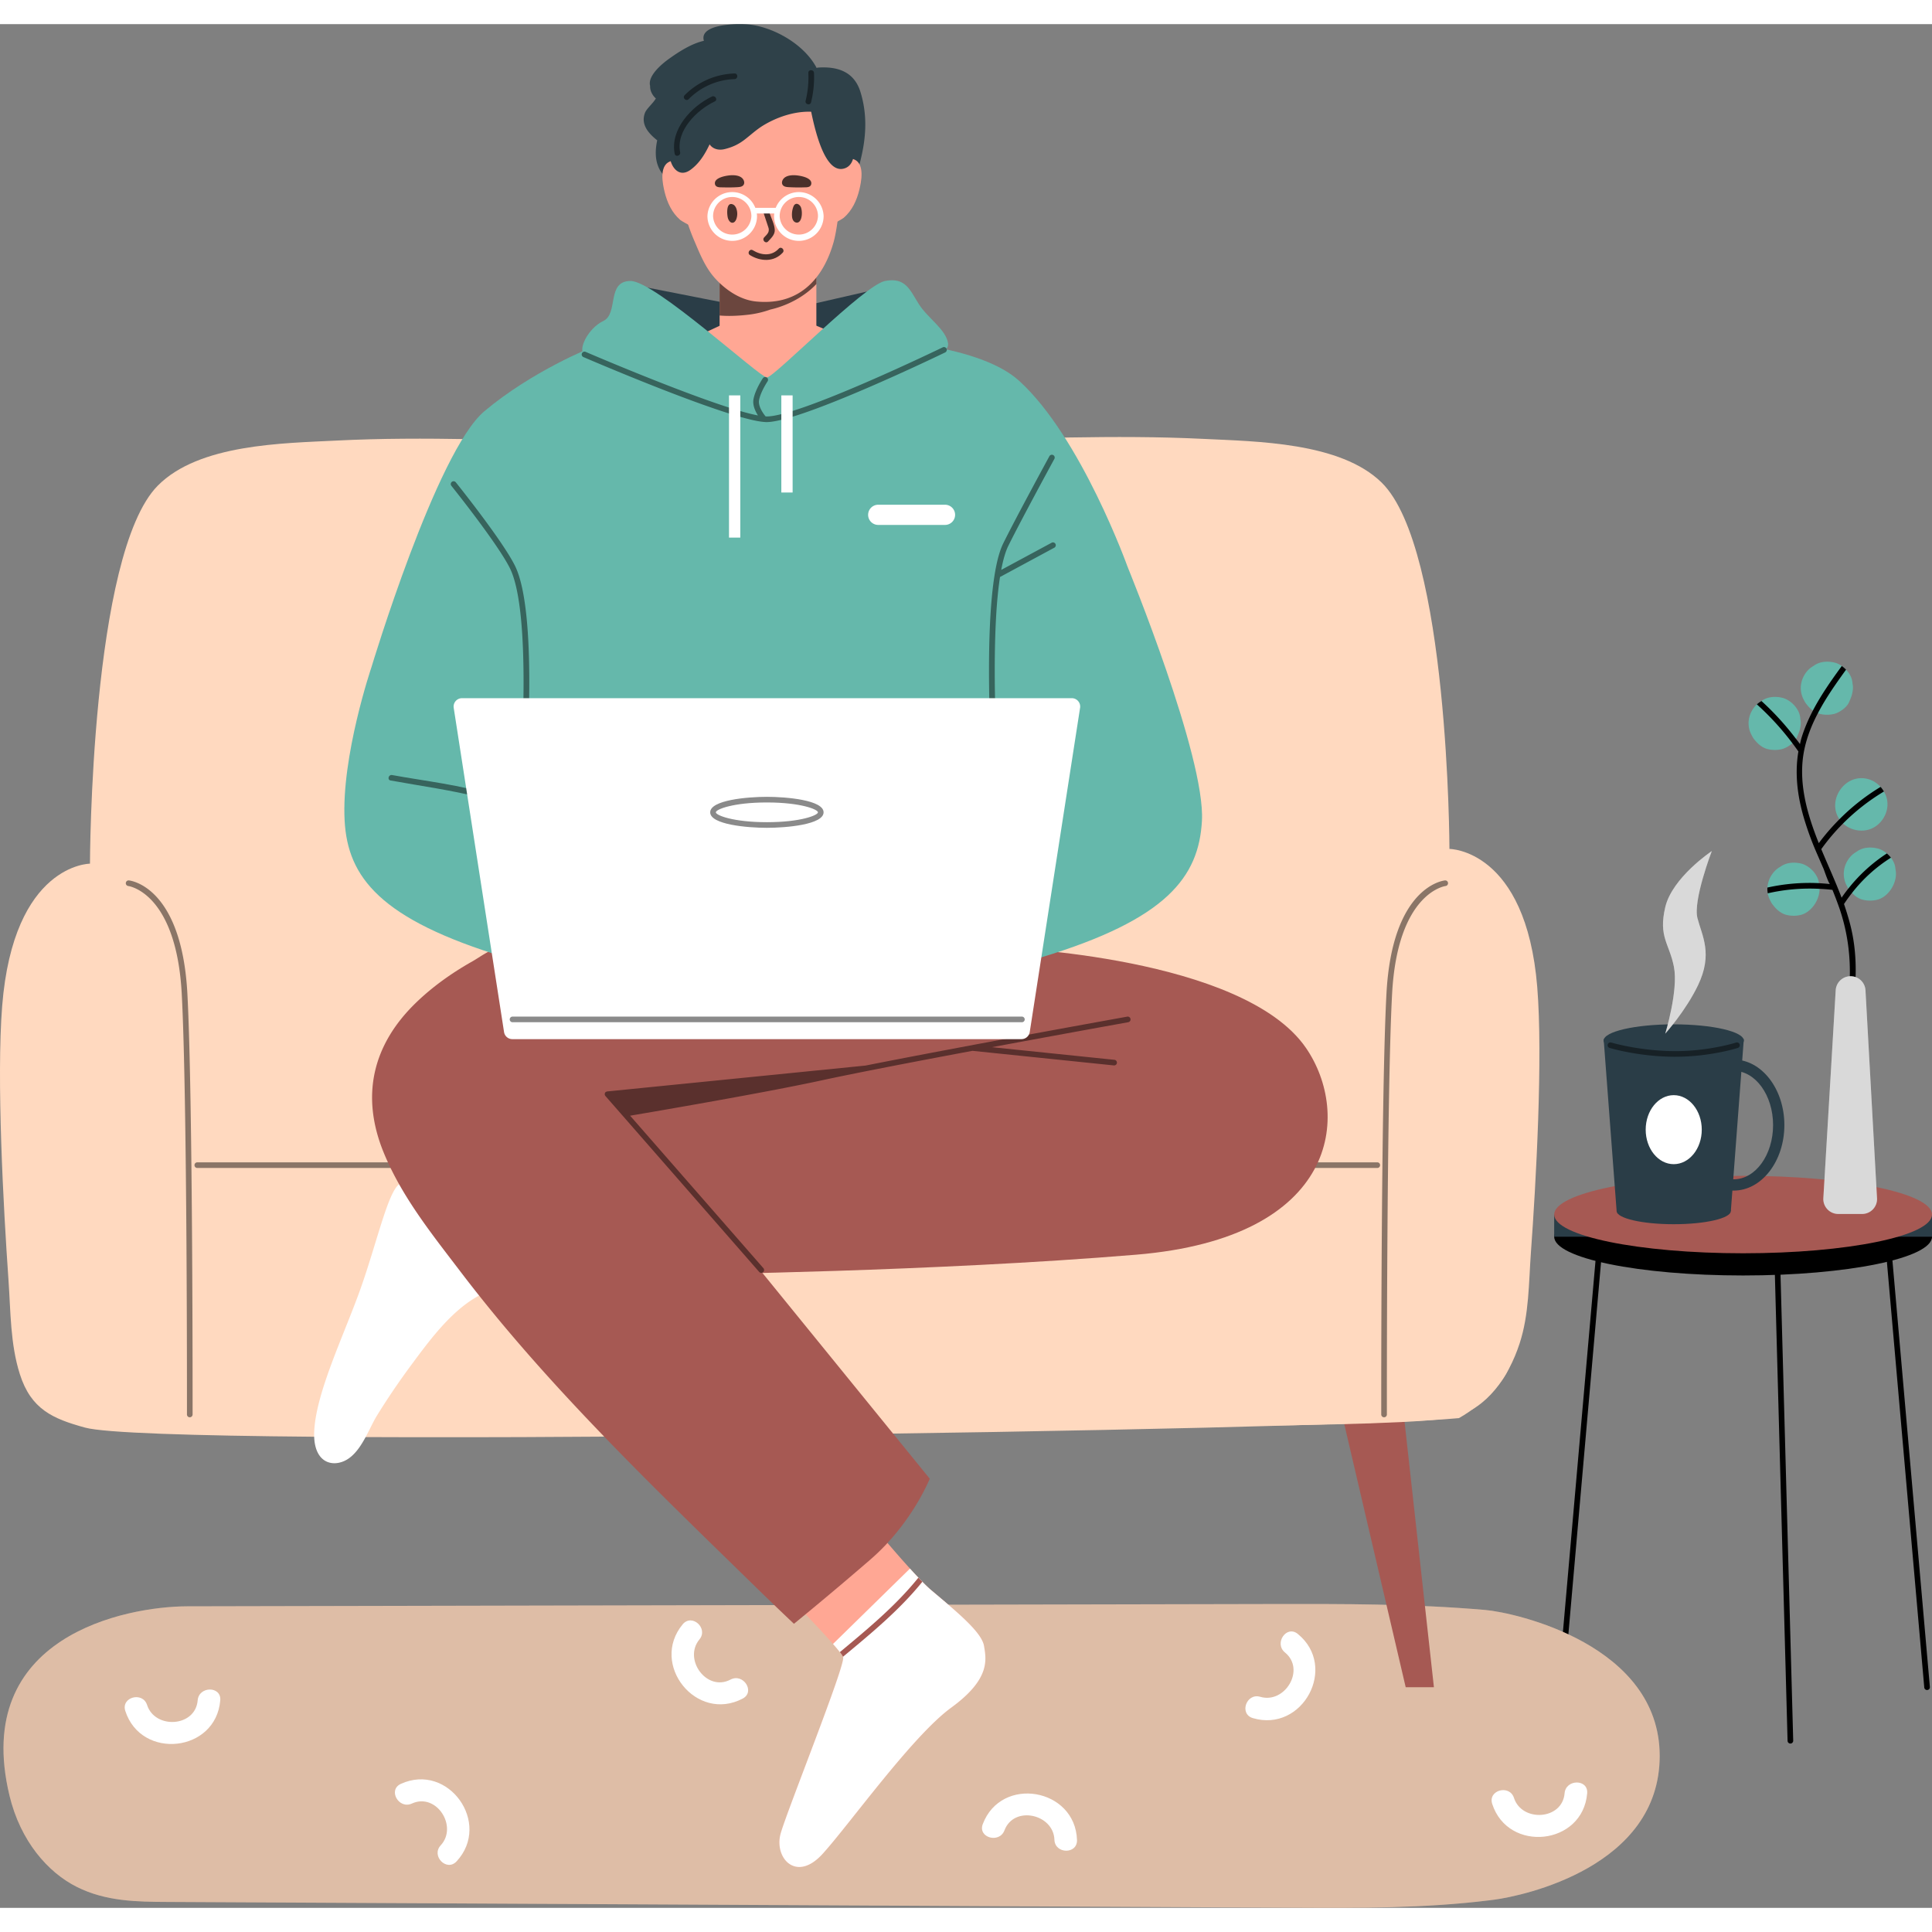
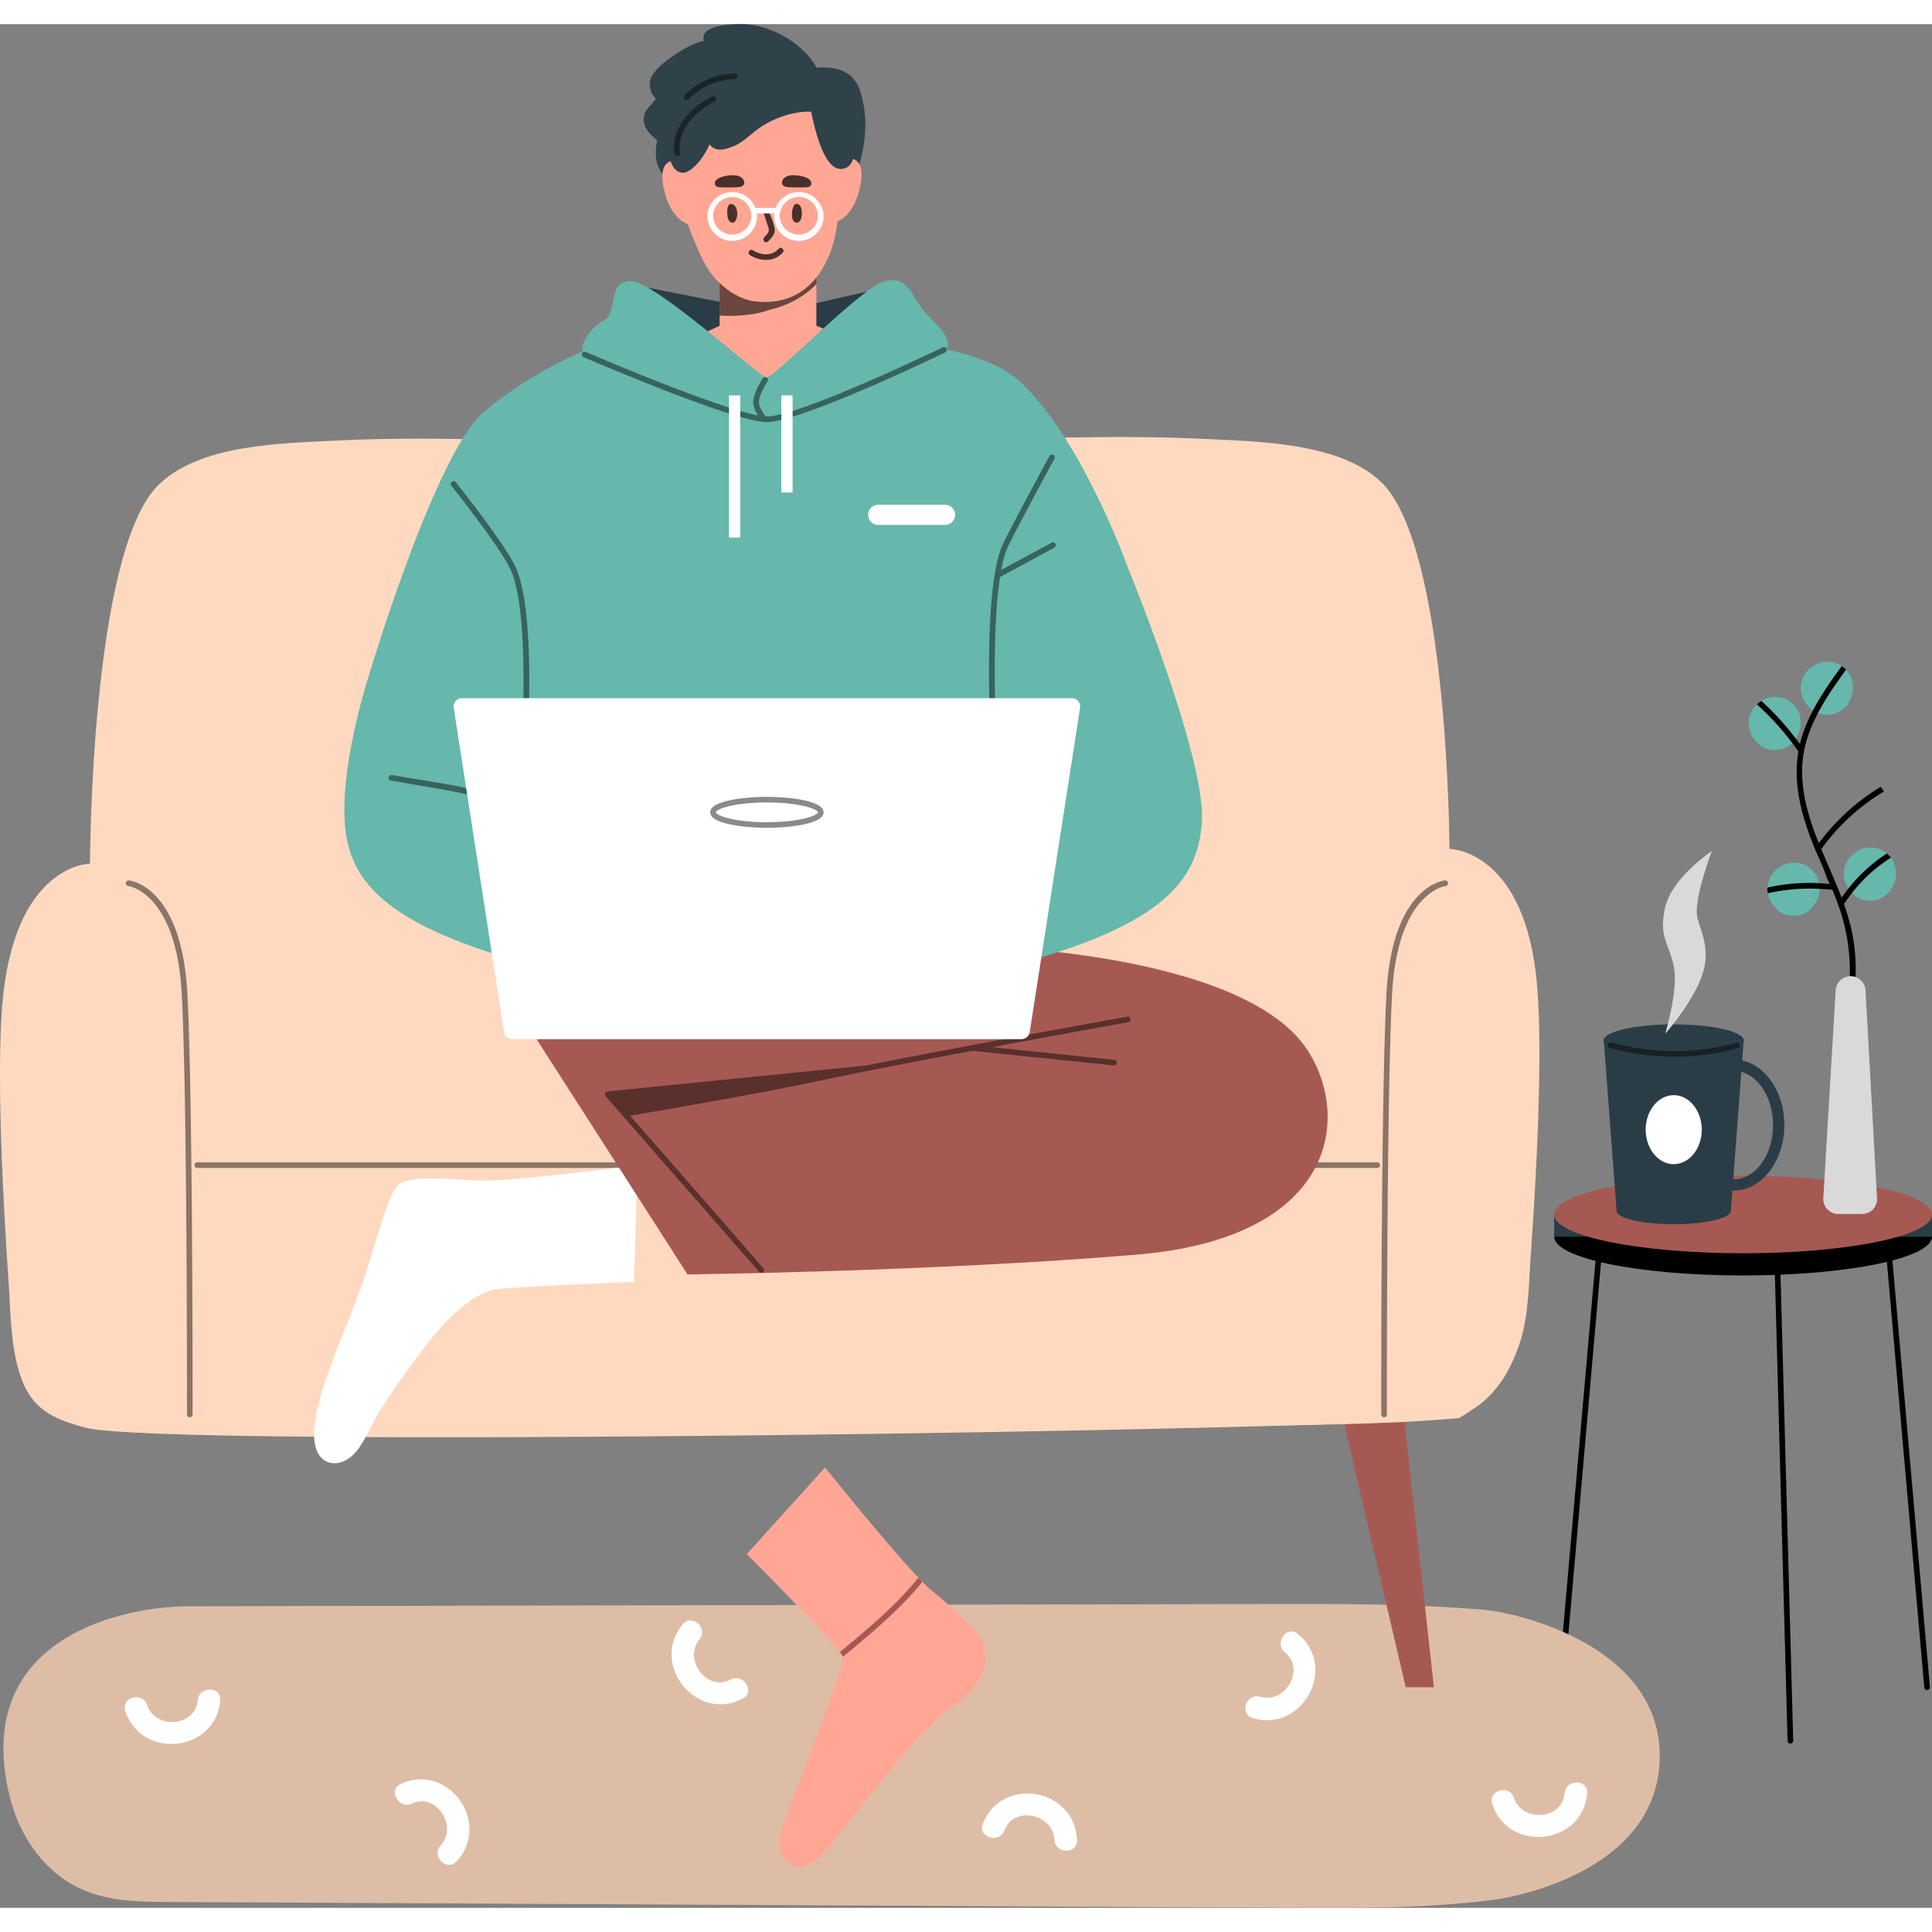
<svg xmlns="http://www.w3.org/2000/svg" preserveAspectRatio="xMidYMid meet" data-bbox="20.001 22 159.999 156" viewBox="20.001 22 159.999 156" height="200" width="200" data-type="color" role="presentation" aria-hidden="true" aria-label="">
  <rect x="20.001" y="22" width="159.999" height="156" fill="#808080" stroke="none" />
  <g>
    <path d="M173.419 77.277c-.042.313-.154.56-.294.887-.187.434-.813.863-1.257.966a2.507 2.507 0 0 1-1.117 0 1.764 1.764 0 0 1-.612-.285 2.158 2.158 0 0 1-.481-.467 1.544 1.544 0 0 1-.248-.373 1.91 1.91 0 0 1-.201-.476c-.206-.737.019-1.498.538-2.044.136-.14.29-.247.449-.341.033-.023.061-.047.093-.065.477-.308 1.08-.336 1.622-.21.215.047.425.149.622.289.126.089.248.191.351.303.112.117.21.243.285.369.15.243.234.504.248.784.049.219.049.443.002.663z" fill="#65B8AB" data-color="1" />
    <path d="M169.1 80.193c-.042.313-.154.56-.299.887a1.518 1.518 0 0 1-.36.471c-.271.238-.622.429-.897.495a2.507 2.507 0 0 1-1.117 0c-.439-.098-.823-.406-1.094-.751a1.544 1.544 0 0 1-.248-.373 2.375 2.375 0 0 1-.201-.476c-.201-.737.019-1.498.542-2.044l.07-.07a2.16 2.16 0 0 1 .374-.271c.005-.005.005-.005.009-.005.028-.023.061-.042.084-.061.481-.308 1.084-.336 1.622-.21.5.112 1 .527 1.257.961.154.243.238.504.252.784.048.22.048.444.006.663z" fill="#65B8AB" data-color="1" />
-     <path d="M176.307 86.461c.07.91-.505 1.829-1.351 2.175-.771.313-1.72.126-2.323-.439a1.683 1.683 0 0 1-.299-.35c-1.061-1.549.43-3.808 2.323-3.341.421.103.795.341 1.084.663.107.117.196.243.276.383.126.21.215.439.262.681.014.074.024.149.028.228z" fill="#65B8AB" data-color="1" />
    <path d="M170.689 93.611c.005.929-.701 1.965-1.585 2.165a2.53 2.53 0 0 1-1.122 0c-.439-.103-.823-.406-1.089-.756a1.448 1.448 0 0 1-.252-.369 2.299 2.299 0 0 1-.201-.481 1.307 1.307 0 0 1-.042-.191c-.028-.159-.037-.317-.028-.476.033-.504.248-.994.612-1.372.136-.14.285-.252.449-.345.028-.019.061-.042.093-.061.477-.308 1.08-.336 1.617-.215.505.117 1.005.532 1.257.966.131.21.215.425.238.663a.487.487 0 0 1 .014.117c.03.112.039.238.039.355z" fill="#65B8AB" data-color="1" />
    <path d="M175.429 94.521a2.507 2.507 0 0 1-1.117 0c-.365-.079-.692-.303-.935-.574a1.444 1.444 0 0 1-.159-.177 2.067 2.067 0 0 1-.145-.182 2.53 2.53 0 0 1-.107-.191 2.008 2.008 0 0 1-.196-.476c-.206-.737.019-1.498.537-2.044.136-.14.29-.247.449-.341.033-.023.061-.047.093-.065.477-.308 1.08-.336 1.622-.21.276.061.556.219.79.42a2.178 2.178 0 0 1 .468.541c.15.243.234.504.248.784.223 1.003-.543 2.286-1.548 2.515z" fill="#65B8AB" data-color="1" />
    <path d="M173.377 93.947c-.234.294-.453.602-.664.919.238.709.458 1.419.622 2.152.486 2.189.416 4.438.065 6.641-.047.294-.5.168-.453-.126.458-2.842.313-5.633-.631-8.363a35.67 35.67 0 0 0-.561-1.475c-.355-.042-.71-.07-1.066-.084a15.582 15.582 0 0 0-4.291.369c-.028-.159-.037-.317-.028-.476a15.96 15.96 0 0 1 4.267-.364c.309.019.612.042.921.075-.107-.009-.477-1.12-.538-1.265-.173-.392-.341-.784-.514-1.181a24.954 24.954 0 0 1-.991-2.623c-.617-1.927-.916-3.934-.58-5.913a23.12 23.12 0 0 0-.495-.681 22.457 22.457 0 0 0-2.945-3.22 2.16 2.16 0 0 1 .374-.271c.005-.005.005-.005.009-.005 1.047.952 2 2.002 2.861 3.136.117.14.22.285.327.429.037-.163.07-.322.117-.481.243-.798.57-1.559.954-2.296.673-1.288 1.519-2.492 2.374-3.664a.093.093 0 0 1 .019-.023c.126.089.248.191.351.303-.832 1.153-1.673 2.338-2.332 3.608-.495.938-.888 1.918-1.112 2.959-.57 2.66.201 5.334 1.187 7.798a18.256 18.256 0 0 1 1.711-1.979 17.726 17.726 0 0 1 3.407-2.679c.107.117.196.243.276.383a17.334 17.334 0 0 0-3.384 2.646 16.87 16.87 0 0 0-1.804 2.128c.556 1.339 1.169 2.66 1.683 4.018.178-.261.365-.513.561-.756a13.37 13.37 0 0 1 3.188-2.907c.126.107.243.224.337.35-1.236.78-2.32 1.76-3.222 2.918z" />
    <path d="M180 122.421c0 1.772-7.004 3.208-15.644 3.208s-15.644-1.436-15.644-3.208c0-1.772 7.004-3.208 15.644-3.208S180 120.649 180 122.421z" />
    <path fill="#2A3D47" d="M180 120.583v1.838h-31.289v-1.838H180z" data-color="2" />
    <path fill="#A65953" d="M180 120.583c0 1.772-7.004 3.208-15.644 3.208s-15.644-1.436-15.644-3.208c0-1.772 7.004-3.208 15.644-3.208S180 118.811 180 120.583z" data-color="3" />
    <path d="m149.268 159.96-.021-.001a.232.232 0 0 1-.212-.253l3.155-35.935a.24.24 0 0 1 .253-.212.232.232 0 0 1 .212.253l-3.155 35.935a.233.233 0 0 1-.232.213z" />
    <path d="M179.591 159.96a.233.233 0 0 1-.232-.213l-3.155-35.935a.233.233 0 1 1 .465-.041l3.155 35.935a.233.233 0 0 1-.212.253l-.021.001z" />
    <path d="M168.273 164.394c-.126 0-.23-.1-.234-.227l-1.052-38.619a.234.234 0 0 1 .227-.24h.006c.126 0 .23.1.234.227l1.052 38.619a.234.234 0 0 1-.227.24h-.006z" />
    <path fill="#2A3D47" d="M163.341 120.291h-9.459l-1.074-14.234h11.607l-1.074 14.234z" data-color="2" />
    <path d="M164.415 106.174c0 .741-2.598 1.342-5.804 1.342-3.205 0-5.804-.601-5.804-1.342 0-.741 2.598-1.342 5.804-1.342 3.205 0 5.804.601 5.804 1.342z" fill="#2A3D47" data-color="2" />
    <path d="M163.341 120.291c0 .604-2.117 1.093-4.729 1.093s-4.73-.49-4.73-1.093c0-.604 2.117-1.093 4.73-1.093 2.611 0 4.729.489 4.729 1.093z" fill="#2A3D47" data-color="2" />
    <path d="M158.727 107.516h-.118c-2.921-.02-5.21-.701-5.306-.73a.232.232 0 0 1-.156-.291.234.234 0 0 1 .291-.156c.023.007 2.324.69 5.174.71 2.839.029 5.143-.701 5.166-.709a.234.234 0 0 1 .293.151.235.235 0 0 1-.151.294c-.094.03-2.325.731-5.193.731z" opacity=".46" />
    <path d="M163.576 118.6c-2.315 0-4.198-2.434-4.198-5.425 0-2.992 1.883-5.425 4.198-5.425 2.315 0 4.198 2.434 4.198 5.425 0 2.991-1.883 5.425-4.198 5.425zm0-9.918c-1.799 0-3.263 2.015-3.263 4.492s1.464 4.492 3.263 4.492 3.263-2.015 3.263-4.492-1.463-4.492-3.263-4.492z" fill="#2A3D47" data-color="2" />
    <path d="M157.908 105.604s1.1-3.585.719-5.532c-.38-1.947-1.297-2.469-.72-4.938s3.859-4.653 3.859-4.653-1.569 4.083-1.189 5.555c.38 1.472 1.296 2.949.048 5.555-1.019 2.129-2.717 4.013-2.717 4.013z" fill="#FFFFFF" data-color="4" />
-     <path d="M160.933 113.554c0 1.579-1.04 2.858-2.322 2.858-1.283 0-2.322-1.28-2.322-2.858 0-1.579 1.04-2.858 2.322-2.858 1.282-.001 2.322 1.279 2.322 2.858z" fill="#FFFFFF" data-color="4" />
+     <path d="M160.933 113.554c0 1.579-1.04 2.858-2.322 2.858-1.283 0-2.322-1.28-2.322-2.858 0-1.579 1.04-2.858 2.322-2.858 1.282-.001 2.322 1.279 2.322 2.858" fill="#FFFFFF" data-color="4" />
    <path d="m172.024 102.018-1.022 17.208a1.237 1.237 0 0 0 1.235 1.309h1.975c.71 0 1.275-.596 1.235-1.304l-.954-17.208a1.236 1.236 0 0 0-2.469-.005z" fill="#FFFFFF" data-color="4" />
    <path d="M157.908 105.604s1.1-3.585.719-5.532c-.38-1.947-1.297-2.469-.72-4.938s3.859-4.653 3.859-4.653-1.569 4.083-1.189 5.555c.38 1.472 1.296 2.949.048 5.555-1.019 2.129-2.717 4.013-2.717 4.013z" opacity=".15" />
    <path d="m172.024 102.018-1.022 17.208a1.237 1.237 0 0 0 1.235 1.309h1.975c.71 0 1.275-.596 1.235-1.304l-.954-17.208a1.236 1.236 0 0 0-2.469-.005z" opacity=".15" />
    <path d="m143.752 177.324-.382.049c-5.405.672-10.833.644-16.254.616l-93.248-.478c-2.524-.013-5.092-.037-7.501-1.243-2.408-1.206-4.676-3.798-5.581-7.567-3.174-13.22 9.68-15.662 14.713-15.673l89.688-.189c5.939-.013 11.882-.025 17.813.49 2.535.22 14.449 2.891 14.449 12.089-.001 9.198-11.296 11.587-13.697 11.906z" fill="#FFD9BF" data-color="5" />
    <path d="m143.752 177.324-.382.049c-5.405.672-10.833.644-16.254.616l-93.248-.478c-2.524-.013-5.092-.037-7.501-1.243-2.408-1.206-4.676-3.798-5.581-7.567-3.174-13.22 9.68-15.662 14.713-15.673l89.688-.189c5.939-.013 11.882-.025 17.813.49 2.535.22 14.449 2.891 14.449 12.089-.001 9.198-11.296 11.587-13.697 11.906z" opacity=".13" />
    <path d="M36.372 160.814c-.184 2.222-3.536 2.411-4.191.384-.368-1.138-2.174-.652-1.803.496 1.322 4.086 7.506 3.431 7.864-.88.099-1.197-1.771-1.191-1.87 0z" fill="#FFFFFF" data-color="4" />
    <path d="M149.573 168.513c-.184 2.222-3.536 2.411-4.191.384-.368-1.139-2.174-.652-1.803.496 1.322 4.086 7.506 3.431 7.864-.88.099-1.197-1.771-1.19-1.87 0z" fill="#FFFFFF" data-color="4" />
    <path d="M103.187 171.578c.788-2.086 4.063-1.348 4.136.78.041 1.196 1.911 1.223 1.87.017-.147-4.291-6.274-5.357-7.804-1.309-.425 1.124 1.375 1.63 1.798.512z" fill="#FFFFFF" data-color="4" />
    <path d="M80.501 159.095c-1.975 1.039-3.937-1.681-2.578-3.322.764-.922-.618-2.181-1.388-1.251-2.74 3.309 1.137 8.164 4.971 6.147 1.065-.559.054-2.131-1.005-1.574z" fill="#FFFFFF" data-color="4" />
    <path d="M54.111 169.361c2.031-.927 3.836 1.899 2.387 3.461-.814.878.495 2.212 1.316 1.327 2.922-3.15-.677-8.215-4.618-6.416-1.094.5-.173 2.125.915 1.628z" fill="#FFFFFF" data-color="4" />
    <path d="M126.418 156.853c1.731 1.408-.007 4.275-2.052 3.669-1.149-.34-1.767 1.422-.609 1.765 4.123 1.221 7.078-4.243 3.717-6.975-.932-.758-1.984.786-1.056 1.541z" fill="#FFFFFF" data-color="4" />
    <path fill="#A65953" d="m135.947 134.37 2.804 25.357h-2.337l-5.92-25.357h5.453z" data-color="3" />
    <path d="M58.539 60.72c6.731-.088-4.324-3.697 2.407-3.785l36.564-.476c7.347-.096 14.754-.474 22.096-.115 4.45.218 11.407.269 14.821 3.625 5.566 5.471 5.609 30.335 5.609 30.335s6.337 0 7.272 11.434c.477 5.833-.102 16.167-.525 22.004-.182 2.512-.145 5.111-.939 7.531-.925 2.818-2.716 5.362-5.406 6.076-6.96 1.848-115.735-.094-115.735-.094s-2.103-9.148 5.141-21.982c7.245-12.834 8.18-30.939 7.245-39.037-.934-8.1 21.45-15.516 21.45-15.516z" fill="#FFD9BF" data-color="5" />
    <path d="m126.736 57.367-20.194-.271-36.564-.491c-7.347-.099-14.754-.49-22.096-.119-4.45.225-11.407.278-14.821 3.74-5.566 5.645-5.609 31.3-5.609 31.3s-6.337 0-7.272 11.798c-.477 6.018.102 16.681.525 22.704.182 2.592.145 5.273.939 7.771.925 2.908 2.716 3.693 5.406 4.43 6.405 1.754 103.952.213 113.769-.786 2.133-1.187 4.266-3.47 4.32-4.877.113-2.963-2.584-6.299-7.495-15.276-7.245-13.242-8.18-31.923-7.245-40.279.934-8.358-3.663-19.644-3.663-19.644z" fill="#FFD9BF" data-color="5" />
    <path d="M134.068 116.726H36.334a.23.23 0 0 1-.226-.233.23.23 0 0 1 .226-.233h97.733a.23.23 0 0 1 .226.233c0 .129-.1.233-.225.233z" opacity=".46" />
    <path d="M134.623 137.373a.234.234 0 0 1-.234-.233c0-.262-.03-26.232.432-34.857.473-8.817 4.663-9.352 4.841-9.37a.232.232 0 0 1 .257.208.234.234 0 0 1-.208.256c-.062.008-3.975.574-4.423 8.931-.462 8.613-.432 34.57-.432 34.831a.232.232 0 0 1-.233.234z" opacity=".46" />
    <path d="M35.717 137.373a.234.234 0 0 0 .234-.233c0-.262.03-26.232-.432-34.857-.473-8.817-4.663-9.352-4.841-9.37a.232.232 0 0 0-.257.208.234.234 0 0 0 .208.256c.062.008 3.975.574 4.423 8.931.462 8.613.432 34.57.432 34.831a.232.232 0 0 0 .233.234z" opacity=".46" />
    <path d="M98.769 161.425c-3.244 2.371-8.479 9.735-10.662 12.125-1.089 1.185-2.085 1.269-2.748.798a1.611 1.611 0 0 1-.355-.341c-.421-.541-.584-1.377-.346-2.193.584-2.016 5.342-13.861 5.17-14.57-.033-.135-.351-.537-.841-1.097-2.052-2.343-7.142-7.444-7.142-7.444l6.483-7.178s4.244 5.306 7.034 8.377c.729.803 1.355 1.451 1.786 1.811 2.071 1.75 4.151 3.44 4.347 4.592.191 1.149.523 2.754-2.726 5.12z" fill="#FFA794" data-color="6" />
    <path d="m72.886 43.676 11.279 2.217 9.676-2.217s-1.675 6.961-1.909 6.961c-.234 0-8.725 3.772-9.66 3.422s-9.386-10.383-9.386-10.383z" fill="#2A3D47" data-color="2" />
    <path d="M49.767 139.855c-.467.665-1.042 1.192-1.827 1.305a1.682 1.682 0 0 1-.491-.001c-.803-.118-1.466-.867-1.431-2.473.076-3.235 2.476-8.112 3.847-11.978 1.342-3.784 2.249-7.933 3.187-8.629.938-.697 3.61-.482 6.32-.316 2.705.168 13.423-1.27 13.423-1.27l-.285 9.661s-10.982.442-11.683.657c-2.884.888-5.121 4.012-6.827 6.312a60.224 60.224 0 0 0-2.759 4.072c-.456.735-.877 1.811-1.474 2.66z" fill="#FFFFFF" data-color="4" />
-     <path d="M61.417 98.476c-.69.04-1.696.802-2.272 1.126-1.707.961-3.329 2.108-4.734 3.477-3.542 3.449-4.536 7.64-2.674 12.274 1.489 3.706 4.042 6.862 6.438 10.01 3.528 4.634 7.417 8.983 11.449 13.183 4.06 4.229 8.271 8.308 12.466 12.402a290.19 290.19 0 0 0 3.661 3.528s2.904-2.354 6.339-5.328c3.435-2.974 4.908-6.689 4.908-6.689l-24.383-29.985 22.27-13.534s-33.457-.465-33.468-.464z" fill="#A65953" data-color="3" />
    <path d="M103.073 98.476s19.878.725 25.084 8.311c3.739 5.449 2.765 15.721-14.061 17.121-16.827 1.4-37.159 1.633-37.159 1.633l-12.503-19.484 38.639-7.581z" fill="#A65953" data-color="3" />
    <path d="M113.353 104.194c-.158.029-13.521 2.432-21.676 4.052l-21.336 2.137c-.011-.001-.02.003-.031.003l-.081.008.013.015c-.027.01-.056.007-.079.027a.235.235 0 0 0-.023.33l1.429 1.635c.006.005.009.012.015.017l11.286 12.914c.046.053.111.08.176.08a.234.234 0 0 0 .176-.387l-11.037-12.628c2.039-.345 11.101-1.893 15.836-2.921 2.833-.615 7.752-1.56 12.512-2.451l11.707 1.208.024.001a.233.233 0 0 0 .024-.465l-10.138-1.046c5.922-1.103 11.186-2.049 11.284-2.067a.234.234 0 0 0-.081-.462z" opacity=".46" />
    <path d="M50.762 75.256s-2.512 7.409-2.22 12.717c.257 4.666 2.921 8.167 13.321 11.317 10.4 3.15 11.335-13.651 11.335-13.651s-3.155-18.551-4.09-18.084c-.935.467-18.346 7.701-18.346 7.701z" fill="#65B8AB" data-color="1" />
    <path d="M66.638 89.857c-1.715-1.683-3.451-3.244-5.784-3.992-2.689-.863-5.612-1.172-8.385-1.68-.294-.054-.42.396-.124.45 2.523.462 5.109.805 7.593 1.452 2.618.682 4.482 2.246 6.37 4.1.214.211.545-.119.33-.33z" opacity=".46" />
    <path d="M113.394 66.972s6.438 15.692 6.146 21.001c-.257 4.666-2.921 8.167-13.321 11.317-10.4 3.15-11.335-13.651-11.335-13.651s3.155-18.551 4.09-18.084c.935.467 14.42-.583 14.42-.583z" fill="#65B8AB" data-color="1" />
    <path d="M68.991 48.771s-4.908 1.945-8.881 5.289c-3.973 3.345-9.348 21.196-9.348 21.196l46.974 20.418 7.829-7.117 7.829-21.584s-3.856-10.773-8.998-15.44c-3.602-3.269-12.971-3.422-12.971-3.422l-22.434.66z" fill="#65B8AB" data-color="1" />
    <path d="M107.329 65.35a.234.234 0 0 0-.223-.41l-4.189 2.258c.153-.813.345-1.498.586-1.989 1.007-2.048 3.791-7.161 3.819-7.212a.234.234 0 0 0-.411-.223c-.028.052-2.817 5.173-3.828 7.23-1.876 3.815-.959 18.025-.919 18.628a.234.234 0 0 0 .233.218h.016a.234.234 0 0 0 .218-.248c-.008-.122-.666-10.321.186-15.818l4.512-2.434z" opacity=".46" />
    <path d="M63.343 83.849h-.018a.233.233 0 0 1-.215-.251c.01-.128.948-12.82-.873-16.523-.998-2.029-4.815-6.792-4.854-6.84a.233.233 0 0 1 .036-.328.236.236 0 0 1 .329.036c.158.197 3.888 4.852 4.908 6.927 1.876 3.816.959 16.237.919 16.764a.232.232 0 0 1-.232.215z" opacity=".46" />
    <path d="M91.261 27.619c-.498-1.618-1.797-2.136-3.509-2.022a.265.265 0 0 0-.118.036c-.948-1.826-3.257-3.241-5.346-3.571-.904-.143-4.433-.158-3.995 1.318-1.056.238-2.108.933-2.89 1.491-.573.409-1.786 1.41-1.563 2.239-.011.299.092.6.311.872.05.062.105.119.165.172-.231.406-.77.842-.902 1.192-.361.954.273 1.687 1.014 2.274-.209.993-.199 2.023.506 2.87.966 1.161 2.495.876 3.854.588a23.516 23.516 0 0 0 3.012-.85c1.064-.379 2.146-1.033 3.316-1.026.681.004.943.267 1.54.364.335.054.763-.054 1.082-.086.861-.086 1.82-.287 2.657-.057-.032.119-.057.239-.092.358-.086.29.294 1.843.379 1.553.569-1.941 1.524-4.647.579-7.715z" fill="#2F4149" data-color="7" />
    <path fill="#FFA794" d="M87.608 39.699v12.017l-2.132 1.75-5.88-1.895v-9.334l8.012-2.538z" data-color="6" />
    <path d="M86.997 43.446a6.316 6.316 0 0 1-.524.439c.142-.173.214-.28.214-.28l-7.086-.336-.005.005v2.856c.605.051 1.358.047 2.279-.056a8.231 8.231 0 0 0 1.938-.443h.005c.529-.117 2.172-.565 3.541-1.857.086-.079.168-.163.249-.252v-.77a4.974 4.974 0 0 1-.611.694z" opacity=".58" />
    <path d="M89.355 33.633s.497-.783 1.367-.438c.921.366.604 1.882.438 2.551-.209.844-.587 1.688-1.285 2.291-.186.161-2.221 1.271-2.269.963-.031-.204 1.749-5.367 1.749-5.367z" fill="#FFA794" data-color="6" />
    <path d="M76.852 33.808s-.497-.783-1.367-.438c-.922.366-.604 1.882-.438 2.551.209.844.587 1.688 1.285 2.291.186.161 2.221 1.271 2.269.963.031-.204-1.749-5.367-1.749-5.367z" fill="#FFA794" data-color="6" />
    <path d="M89.628 36.093c-.112 1.057-.306 2.949-.597 3.976-.775 2.737-2.637 5.276-6.422 4.899-1.306-.13-2.528-.96-3.403-1.933-.811-.9-1.25-2.032-1.718-3.123-1.103-2.574-1.362-4.812-1.196-7.588.06-.99.658-1.632 1.277-2.4a33.669 33.669 0 0 1 2.104-2.37c.191-.196.393-.395.657-.491.311-.113.657-.065.984-.011 2.314.386 3.144-.489 5.297.39.443.181 2.338 1.905 2.609 2.28.232.321.293.722.34 1.108.212 1.74.254 3.513.068 5.263z" fill="#FFA794" data-color="6" />
    <path d="M90.641 31.212c-.184-1.235-1.037-2.241-1.946-3.123-2.067-2.005-5.159-2.308-7.909-1.446-2.798.876-4.644 3.223-5.311 5.844a.219.219 0 0 0 0 .108c-.001.007-.005.012-.005.019l.001.023c-.001.005-.004.008-.004.013-.08.893.626 2.201 1.714 1.417.732-.528 1.207-1.307 1.586-2.111.27.392.755.521 1.276.386.642-.165 1.115-.386 1.628-.78.502-.386.964-.82 1.51-1.156 1.135-.697 2.599-1.204 3.997-1.152.37 1.79 1.208 5.222 2.783 4.685 1.033-.351.788-2 .68-2.727z" fill="#2F4149" data-color="7" />
    <path d="m77.015 48.188 3.428-1.604h6.232l4.752 1.993s-2.22 5.484-2.999 5.484c-.779 0-6.816-.447-8.063-.593-1.246-.146-4.168-.768-4.168-1.313 0-.545.818-3.967.818-3.967z" fill="#FFA794" data-color="6" />
    <path d="M80.84 37.033a.412.412 0 0 0-.149-.105c-.578-.231-.485.871-.409 1.133.056.194.2.409.4.385.153-.018.252-.17.303-.315.093-.265.095-.561.006-.827a.731.731 0 0 0-.151-.271z" opacity=".71" />
    <path d="M85.747 37.029a.306.306 0 0 1 .123-.124c.173-.087.376.072.454.249.128.293.139 1.06-.196 1.251-.131.075-.307.015-.403-.101-.096-.116-.127-.272-.136-.422-.015-.248.02-.498.104-.732a.76.76 0 0 1 .054-.121z" opacity=".71" />
    <path d="M83.719 37.608c-.094-.284-.545-.162-.451.124l.317.958c.059.177.113.284.07.465-.05.21-.233.354-.373.51-.201.222.128.554.33.33.243-.268.566-.552.552-.945-.016-.466-.299-1.001-.445-1.442z" opacity=".71" />
    <path d="M81.522 34.82a.636.636 0 0 0-.176-.157c-.203-.12-.447-.151-.683-.153-.363-.004-1.629.167-1.44.782.028.09.11.155.199.186a.903.903 0 0 0 .279.036c.474.011.948.018 1.42-.016.155-.011.325-.035.429-.149.14-.155.087-.381-.028-.529z" opacity=".71" />
    <path d="M84.873 34.82a.622.622 0 0 1 .176-.157c.203-.12.447-.151.683-.153.363-.004 1.629.167 1.44.782-.028.09-.11.155-.199.186a.903.903 0 0 1-.279.036 14.94 14.94 0 0 1-1.42-.016c-.155-.011-.325-.035-.429-.149-.14-.155-.087-.381.028-.529z" opacity=".71" />
-     <path d="M87.412 26.04c-.013-.299-.48-.301-.467 0a8.157 8.157 0 0 1-.227 2.309c-.071.292.379.416.451.124.196-.801.279-1.61.243-2.433z" opacity=".46" />
    <path d="M78.962 27.995c-1.687.8-3.488 2.729-3.086 4.741.059.294.509.17.451-.124-.36-1.801 1.398-3.515 2.871-4.214.272-.129.035-.531-.236-.403z" opacity=".46" />
    <path d="M80.832 26.085a6.09 6.09 0 0 0-4.131 1.799c-.213.213.118.543.33.33a5.587 5.587 0 0 1 3.801-1.662c.299-.011.301-.478 0-.467z" opacity=".46" />
    <path d="M72.224 43.269c2.025 0 10.694 7.991 11.287 7.991s8.064-7.659 9.785-7.991c1.714-.331 2.064.758 2.804 1.924.74 1.167 2.22 2.061 2.415 3.228.195 1.167-3.311 1.945-5.531 3.306-2.22 1.361-4.207 4.045-9.173 4.045s-14.821-6.067-15.405-6.417c-.584-.35.273-2.161 1.558-2.772 1.286-.612.234-3.314 2.26-3.314z" fill="#65B8AB" data-color="1" />
    <path d="M104.593 106.057H62.429a.693.693 0 0 1-.685-.586l-4.169-26.852a.693.693 0 0 1 .685-.798h50.503c.425 0 .75.379.685.798l-4.169 26.852a.694.694 0 0 1-.686.586z" fill="#FFFFFF" data-color="4" />
-     <path d="M104.631 104.657H62.447a.233.233 0 1 1 0-.466h42.183a.233.233 0 1 1 .001.466z" opacity=".46" />
    <path d="M83.511 88.556c-1.624 0-4.695-.268-4.695-1.283s3.071-1.283 4.695-1.283 4.695.268 4.695 1.283-3.071 1.283-4.695 1.283zm0-2.1c-2.789 0-4.228.572-4.228.817 0 .244 1.438.817 4.228.817 2.789 0 4.228-.572 4.228-.817 0-.244-1.439-.817-4.228-.817z" opacity=".46" />
    <path d="M84.495 40.591c-.594.649-1.453.561-2.152.132-.257-.158-.492.246-.236.403.872.535 1.986.595 2.718-.205.203-.221-.127-.552-.33-.33z" opacity=".71" />
-     <path d="M98.769 161.425c-3.244 2.371-8.479 9.735-10.662 12.125-1.089 1.185-2.085 1.269-2.748.798a1.611 1.611 0 0 1-.355-.341c-.421-.541-.584-1.377-.346-2.193.584-2.016 5.342-13.861 5.17-14.57-.005-.009-.009-.023-.014-.037a1.943 1.943 0 0 0-.262-.383c-.14-.182-.332-.411-.566-.677l6.375-6.244c.243.271.477.523.696.751.112.121.224.233.327.341.294.299.552.541.762.719 2.071 1.75 4.151 3.44 4.347 4.592.193 1.148.525 2.753-2.724 5.119z" fill="#FFFFFF" data-color="4" />
    <path d="M98.385 48.874a.233.233 0 0 0-.312-.108c-.12.058-11.983 5.797-14.625 5.723l-.041-.003c-.222-.261-.637-.866-.544-1.353.135-.701.697-1.538.703-1.547a.233.233 0 1 0-.388-.261c-.025.037-.621.924-.774 1.72-.095.495.141 1.004.367 1.36-3.591-.67-14.157-5.215-14.271-5.264a.233.233 0 1 0-.185.429c.496.214 11.98 5.153 14.971 5.375l.006.003.005-.002c.047.003.099.009.142.01h.044c2.827 0 14.305-5.533 14.795-5.77a.235.235 0 0 0 .107-.312z" opacity=".46" />
    <path fill="#FFFFFF" d="M81.309 52.744v11.778h-.935V52.744h.935z" data-color="4" />
    <path fill="#FFFFFF" d="M85.642 52.744v8.044h-.935v-8.044h.935z" data-color="4" />
    <path d="M80.641 39.948a2.054 2.054 0 0 1-2.053-2.05 2.054 2.054 0 0 1 4.106 0c0 1.13-.921 2.05-2.053 2.05zm0-3.634c-.875 0-1.586.71-1.586 1.583a1.587 1.587 0 0 0 3.172 0c0-.873-.712-1.583-1.586-1.583z" fill="#FFFFFF" data-color="4" />
    <path d="M86.156 39.948a2.054 2.054 0 0 1-2.053-2.05 2.054 2.054 0 0 1 4.106 0 2.053 2.053 0 0 1-2.053 2.05zm0-3.634c-.875 0-1.586.71-1.586 1.583a1.587 1.587 0 0 0 3.172 0c0-.873-.711-1.583-1.586-1.583z" fill="#FFFFFF" data-color="4" />
    <path fill="#FFFFFF" d="M84.394 37.213v.467H82.46v-.467h1.934z" data-color="4" />
    <path d="M96.386 150.995c-1.902 2.352-4.244 4.275-6.572 6.212a1.943 1.943 0 0 0-.262-.383c2.309-1.923 4.627-3.836 6.506-6.17.113.122.225.234.328.341z" fill="#A65953" data-color="3" />
    <path d="M98.262 63.472h-5.531a.836.836 0 1 1 0-1.672h5.531a.835.835 0 1 1 0 1.672z" fill="#FFFFFF" data-color="4" />
  </g>
</svg>